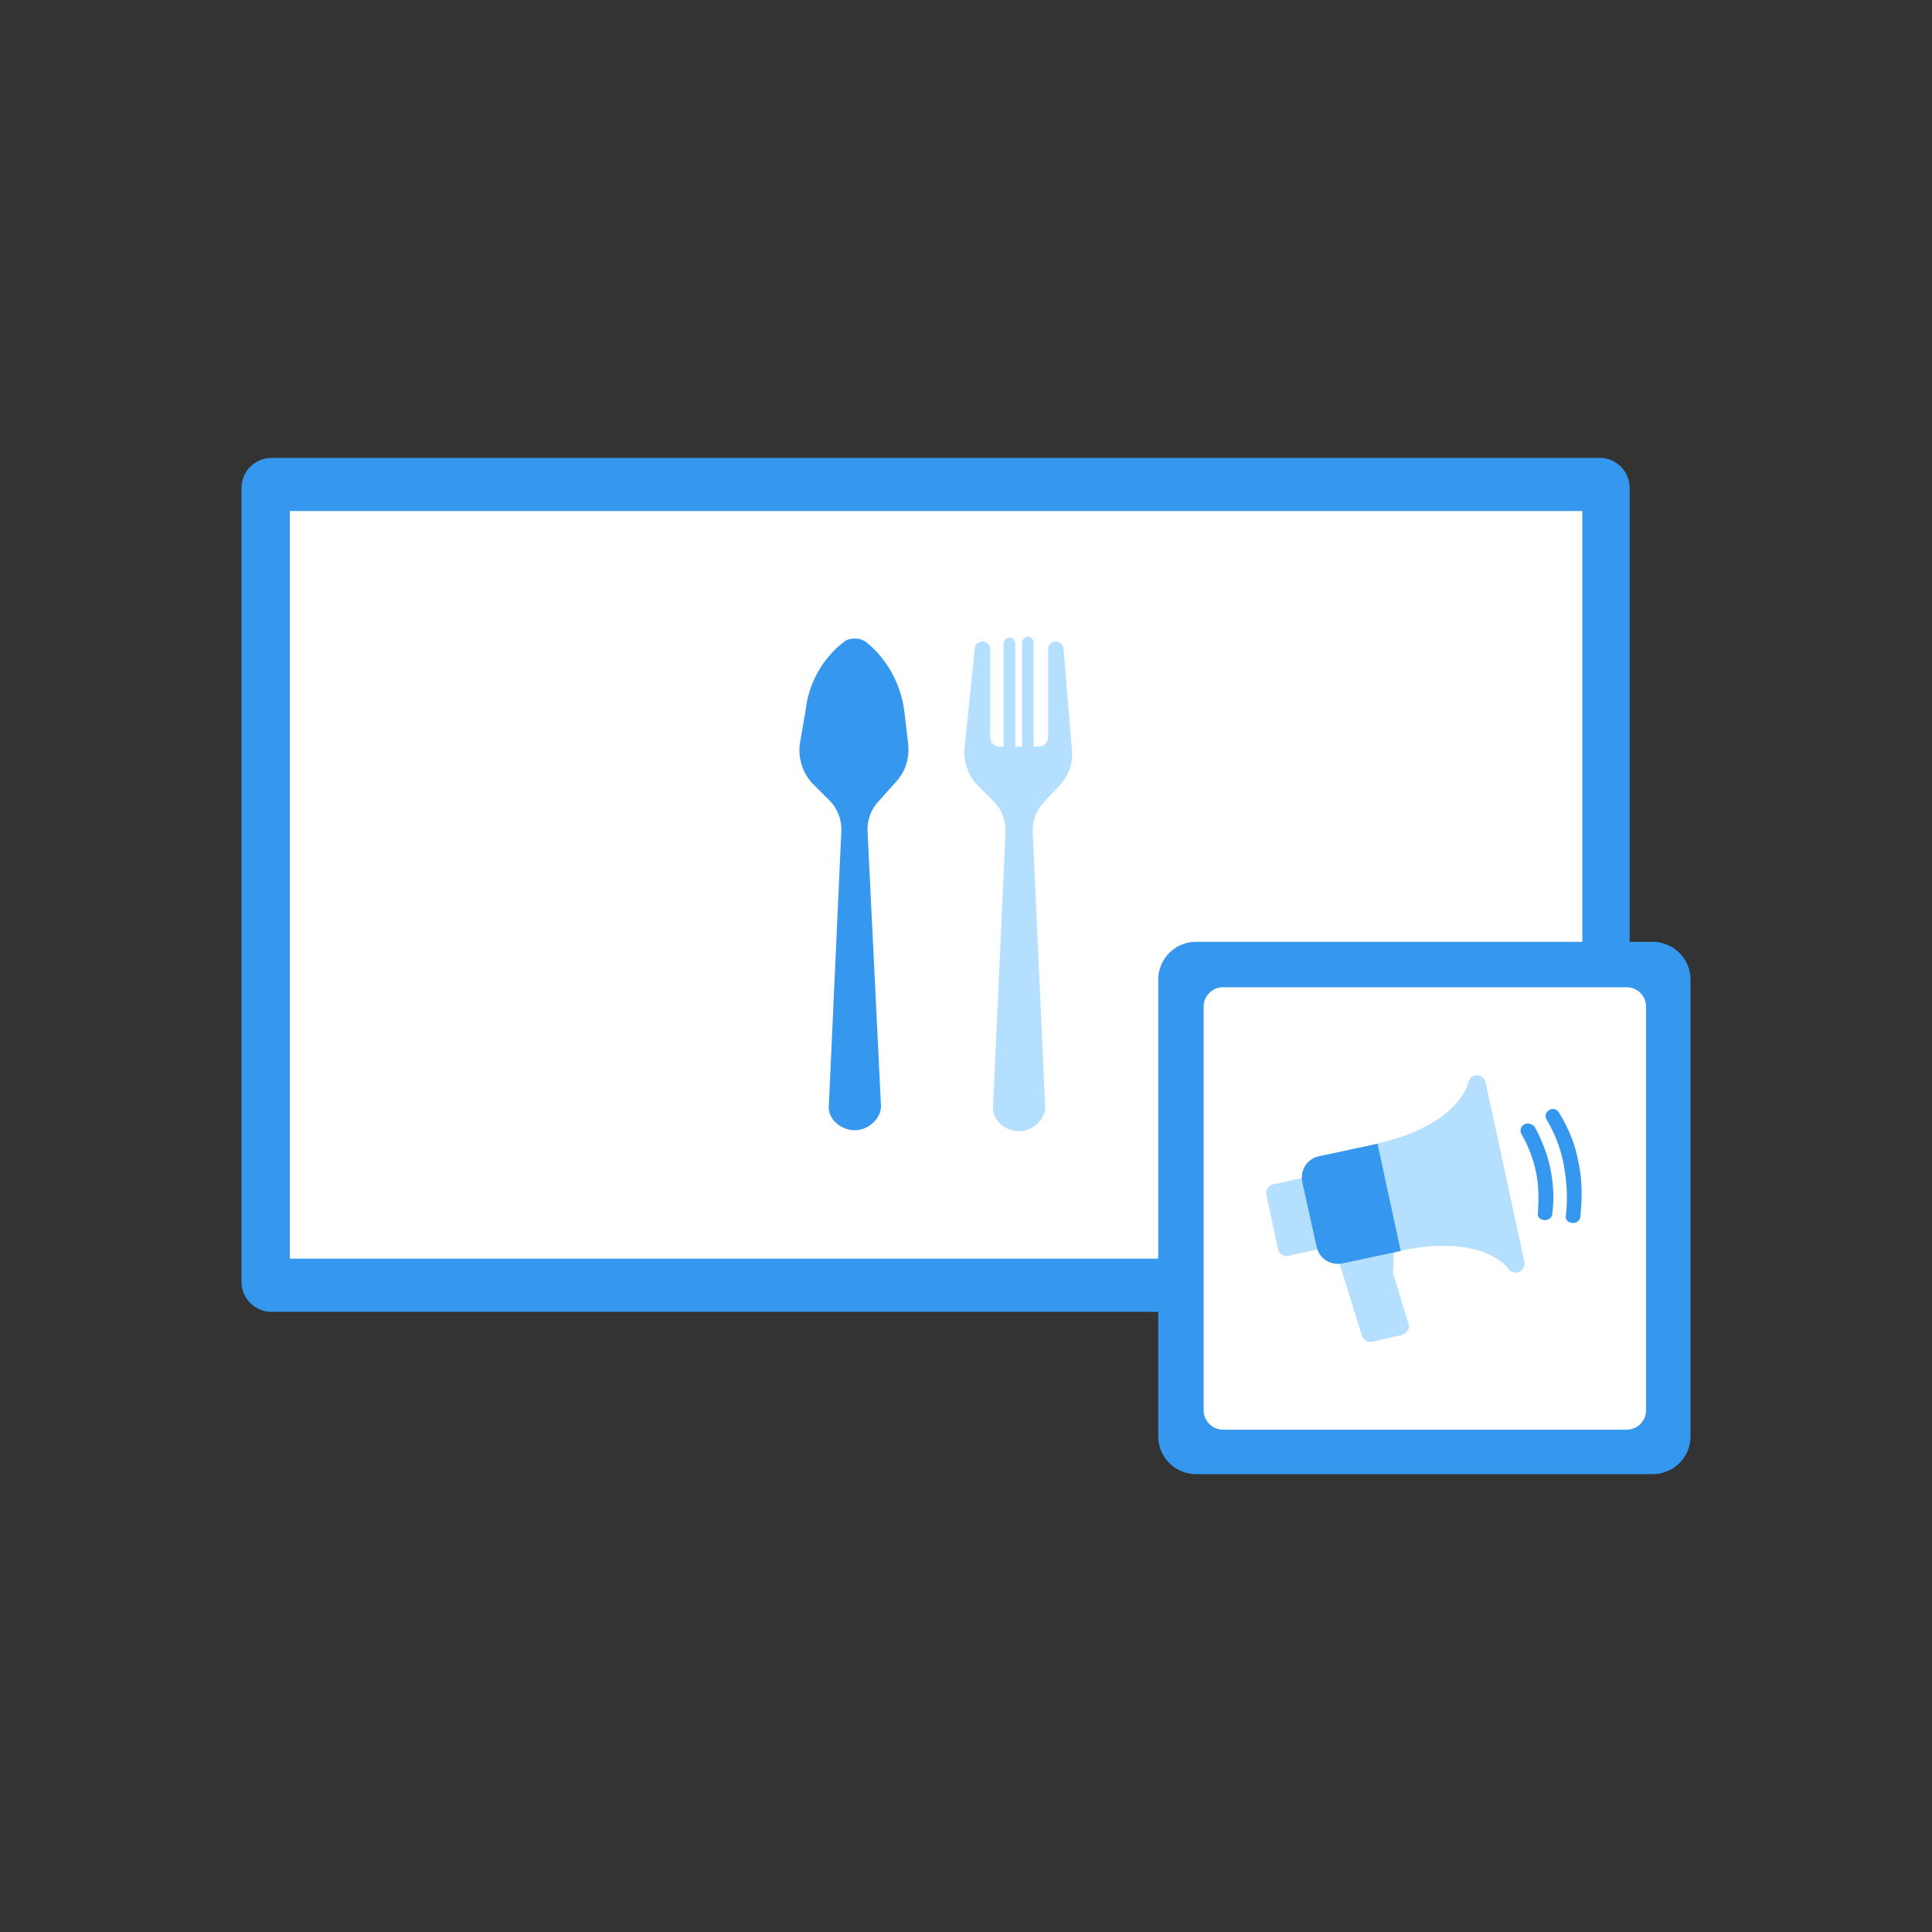
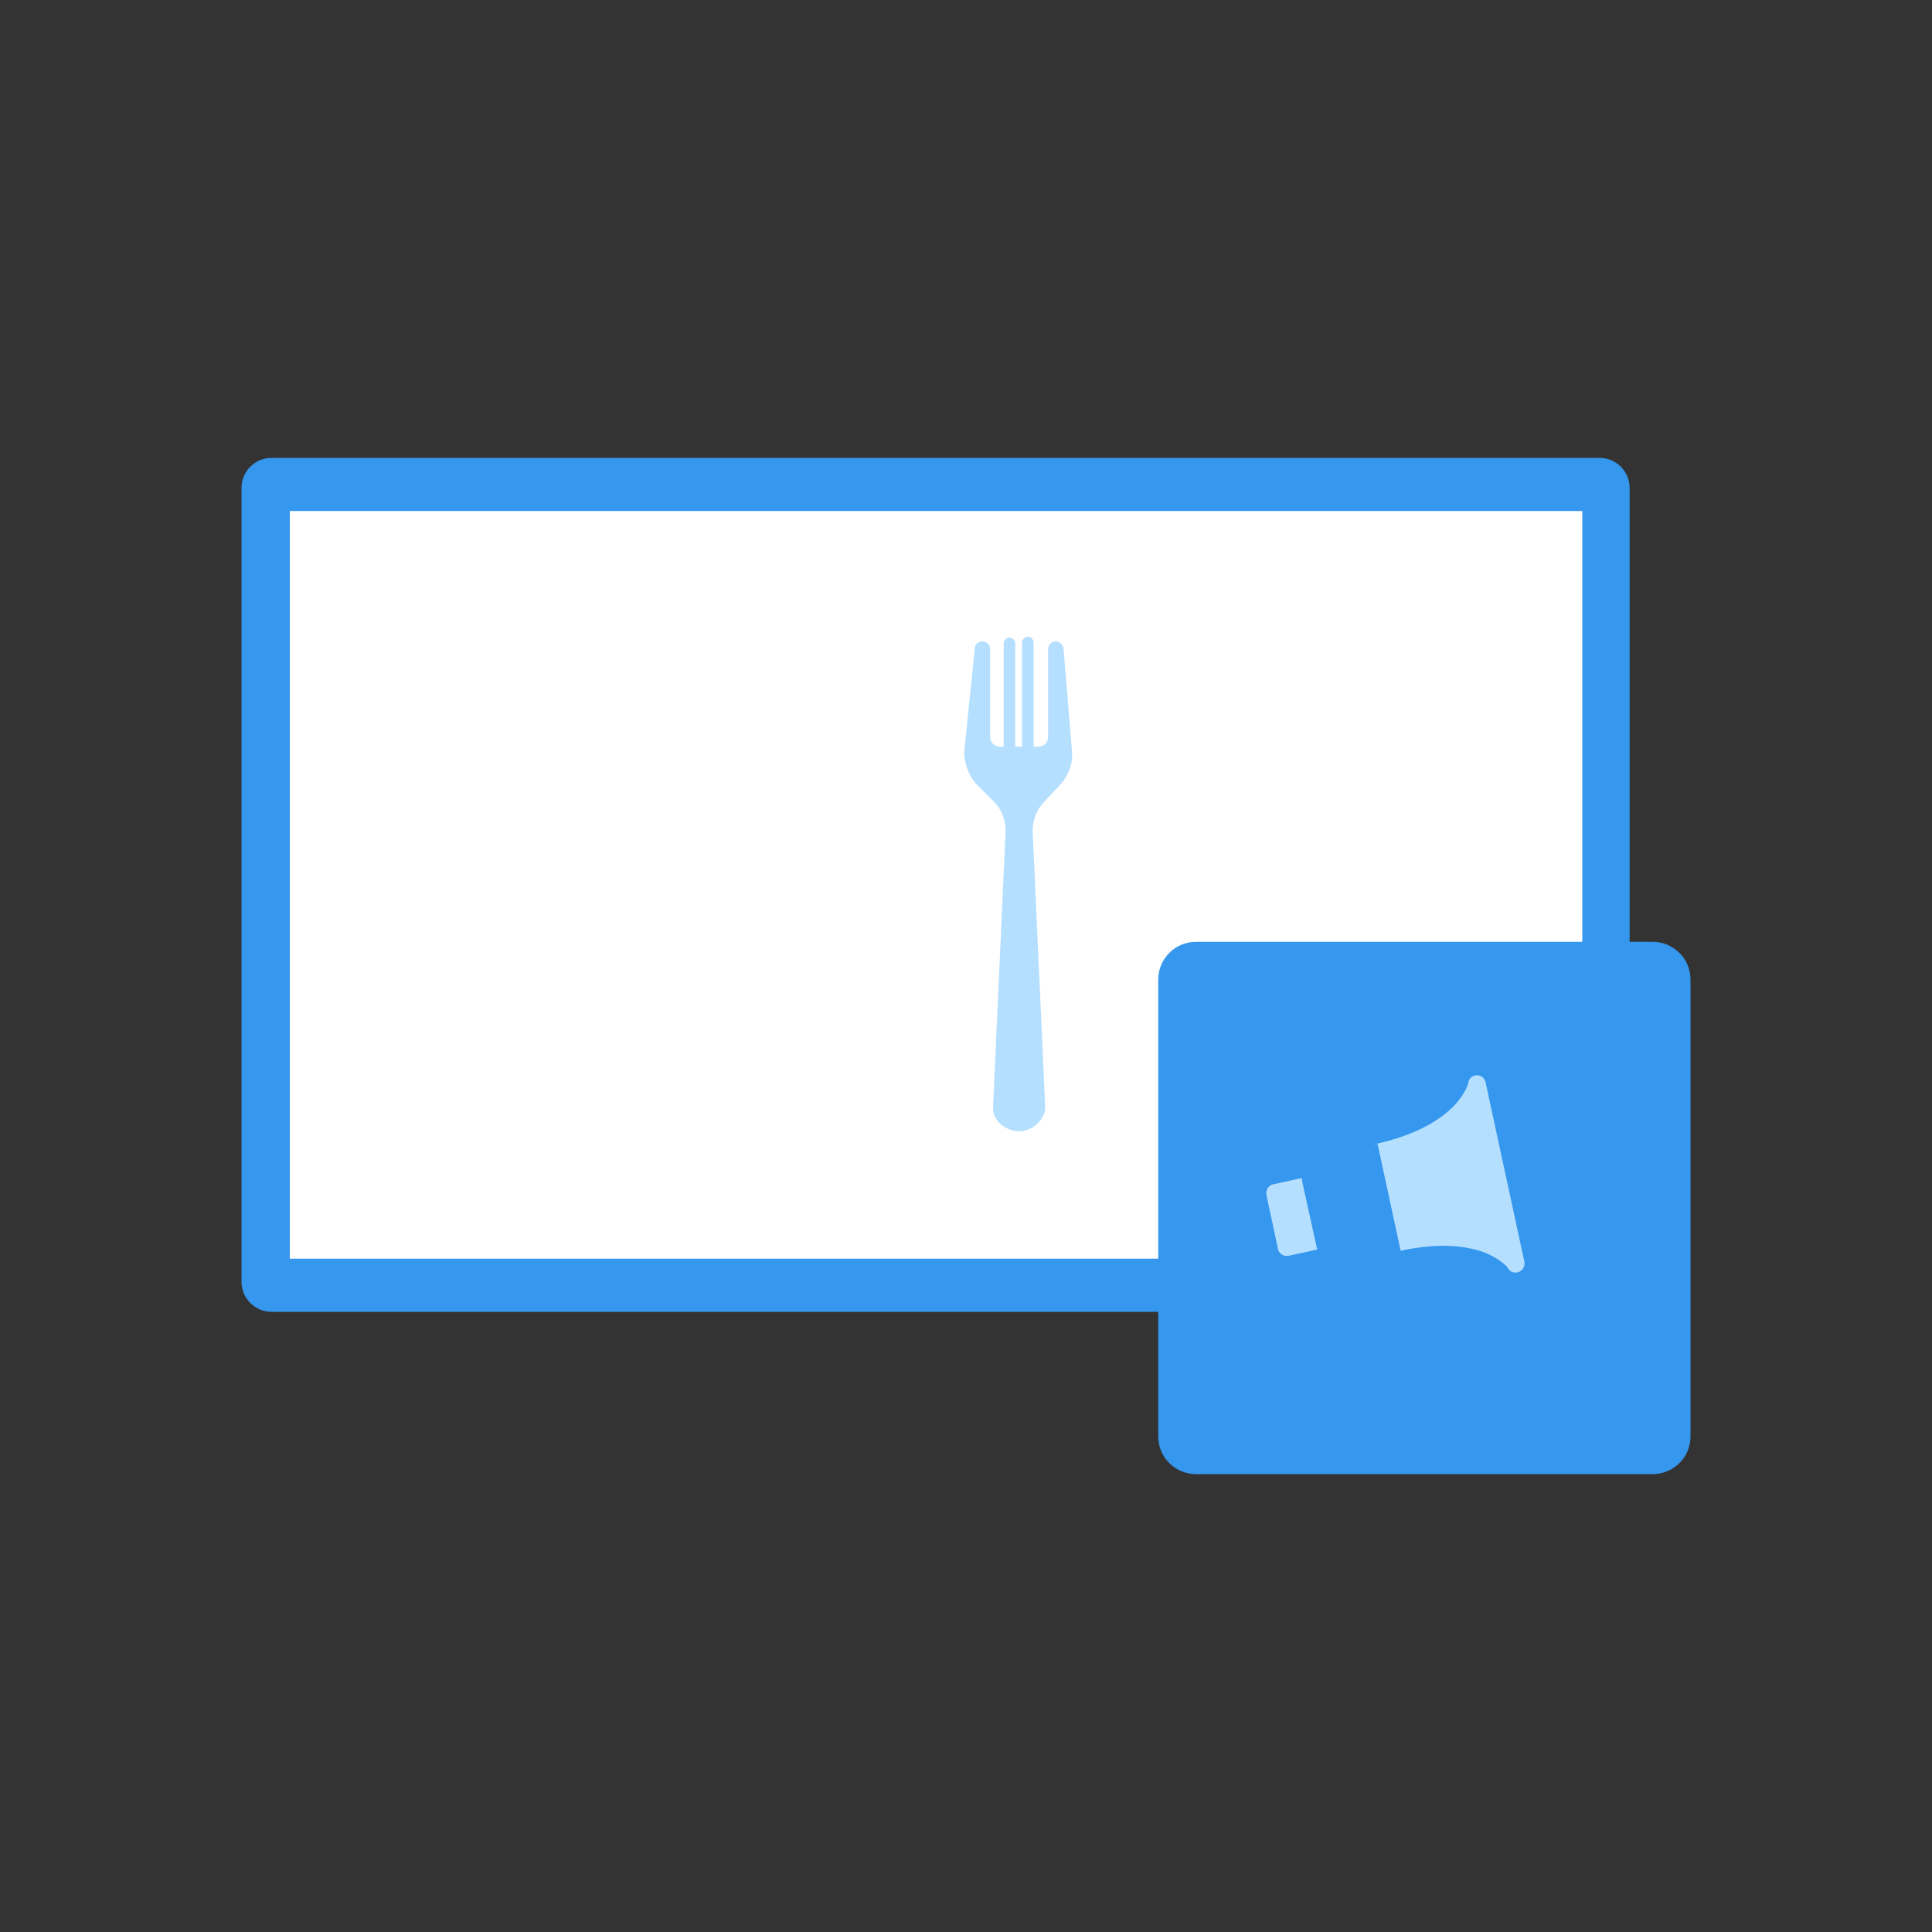
<svg xmlns="http://www.w3.org/2000/svg" viewBox="0 0 200 200">
  <rect x="0" y="0" width="200" height="200" fill="#333333" stroke="none" />
  <path fill="#fff" d="M28.1 50.5h137.5v82.1H28.1z" />
  <path d="M165.6 135.8H28.1c-1.7 0-3.1-1.4-3.1-3.1V50.5c0-1.7 1.4-3.1 3.1-3.1h137.5c1.7 0 3.1 1.4 3.1 3.1v82.1c0 1.8-1.4 3.2-3.1 3.2zM30 130.3h133.8V52.9H30v77.4z" fill="#3697ee" />
  <g fill="#b5dfff">
    <path d="M105.8 77.5h1.2v-11c0-.3-.3-.6-.6-.6s-.6.3-.6.6v11zM103.9 77.5h1.2V66.6c0-.3-.3-.6-.6-.6s-.6.3-.6.6v10.9z" />
    <path d="M109.6 81.4c.9-.9 1.4-2.1 1.4-3.3l-.9-10.9c0-.4-.4-.8-.8-.8-.5 0-.8.4-.8.8v9.1c0 .6-.5 1-1 1h-4c-.6 0-1-.5-1-1v-9.1c0-.5-.4-.8-.8-.8s-.8.3-.8.8L99.8 78c.1 1.2.5 2.4 1.4 3.3l1.7 1.7c.8.8 1.2 1.9 1.2 3l-1.3 28.6c-.1 1.4 1.3 2.5 2.7 2.5 1.4 0 2.7-1.2 2.7-2.5L106.9 86c0-1.1.4-2.2 1.2-3l1.5-1.6z" />
  </g>
-   <path d="M92.6 81.1c1.1-1.1 1.6-2.6 1.4-4.2l-.4-3.4c-.4-2.8-1.8-5.3-3.9-7-.4-.3-.8-.4-1.2-.4-.4 0-.9.1-1.2.4-2.2 1.7-3.6 4.3-3.9 7l-.6 3.5c-.2 1.5.3 3.1 1.4 4.2l1.7 1.7c.8.8 1.2 1.9 1.2 3l-1.3 28.6c-.1 1.4 1.3 2.5 2.7 2.5 1.4 0 2.7-1.2 2.7-2.5l-1.4-28.6c0-1.1.4-2.2 1.2-3l1.6-1.8z" fill="#3697ee" />
  <g>
    <path d="M171.1 152.6h-47.3c-2.1 0-3.9-1.7-3.9-3.9v-47.3c0-2.1 1.7-3.9 3.9-3.9h47.3c2.1 0 3.9 1.7 3.9 3.9v47.3c0 2.2-1.8 3.9-3.9 3.9z" fill="#3697ee" />
-     <path d="M168.4 148h-41.8c-1.1 0-2-.9-2-2v-41.8c0-1.1.9-2 2-2h41.8c1.1 0 2 .9 2 2V146c0 1.1-.9 2-2 2z" fill="#fff" />
    <path d="M152 112.1c0 .1-.3 1.1-1.5 2.4-1.2 1.2-3.5 2.9-8 3.9-.5.1-.8.6-.7 1.1l2 9.3c.1.5.6.8 1.1.7 4.5-1 7.3-.4 8.9.2 1.6.7 2.3 1.5 2.3 1.6.6.9 1.9.3 1.7-.7l-4-18.5c-.2-1.1-1.7-1-1.8 0zM136.6 129.3l-3.2.7c-.5.1-1-.2-1.1-.7l-1.2-5.6c-.1-.5.2-1 .7-1.1l3.2-.7v.3c1.6 7.1 1.5 6.9 1.6 7.1z" fill="#b5dfff" />
-     <path d="M145.8 137c.2.5-.2 1.1-.7 1.2l-3 .7c-.5.1-1-.2-1.1-.6l-2.4-7.7c.2 0 2.2-.5 5.7-1.2l-.1 2.4 1.6 5.2z" fill="#b5dfff" />
    <path d="M142.6 118.4l-6.1 1.3c-1.2.3-1.9 1.4-1.7 2.6l1.5 6.8c.3 1.2 1.4 1.9 2.6 1.7l6.1-1.3-2.4-11.1z" fill="#3697ee" />
    <g fill="#3697ee">
-       <path d="M161.4 115.2c-.2-.4-.7-.5-1-.3-.4.2-.5.7-.3 1 .9 1.5 1.5 3.1 1.8 4.8.3 1.7.4 3.4.2 5.1-.1.4.2.8.7.8h.2c.3-.1.6-.3.6-.7.2-1.9.2-3.8-.2-5.6-.3-1.7-1-3.5-2-5.1zM157.8 116.4c-.4.2-.5.7-.3 1 .7 1.2 1.2 2.5 1.5 3.9.3 1.4.3 2.8.2 4.2-.1.4.2.8.7.8h.2c.3-.1.6-.3.6-.7.2-1.6.1-3.1-.2-4.6s-.9-3-1.6-4.3c-.3-.4-.8-.5-1.1-.3z" />
-     </g>
+       </g>
  </g>
</svg>